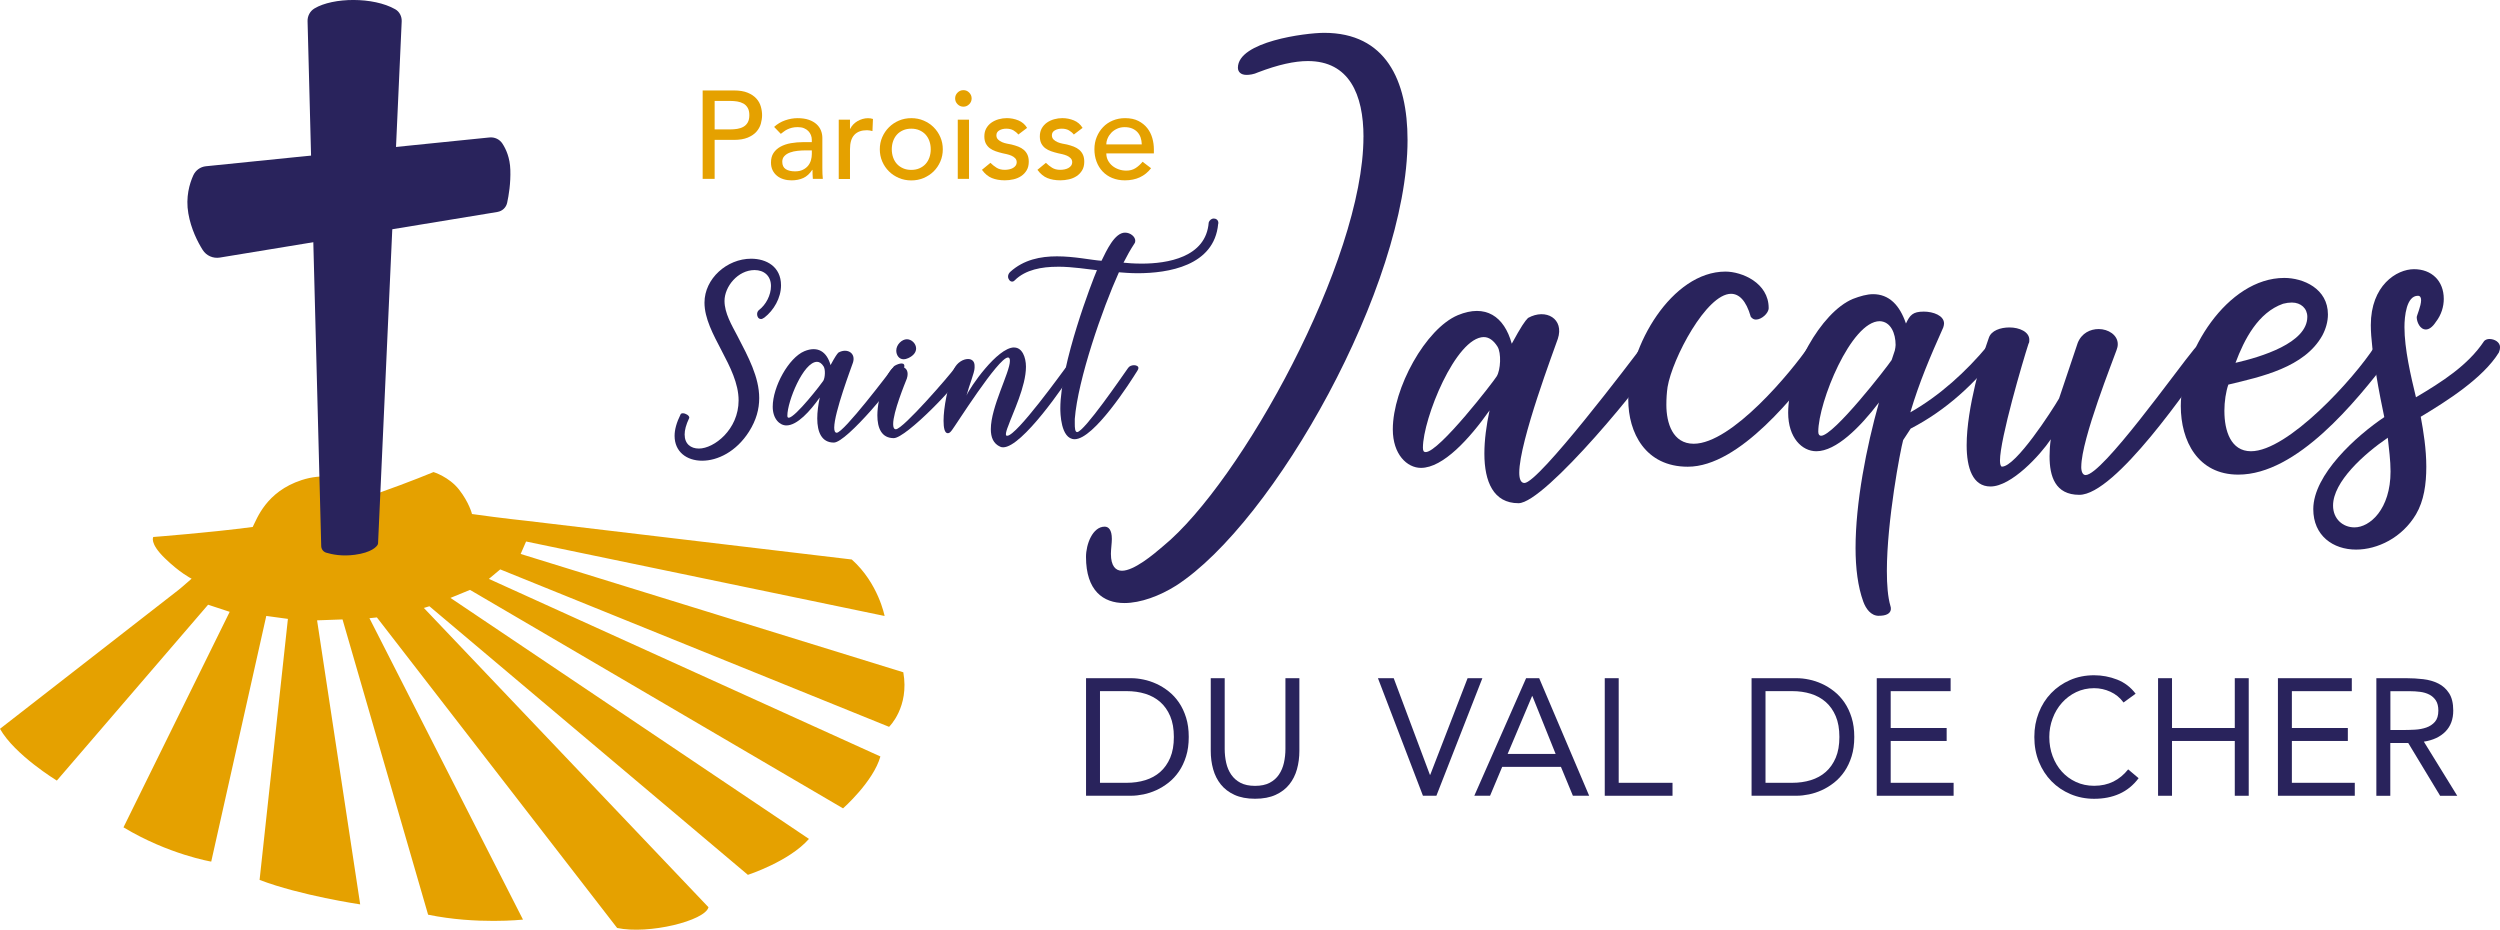
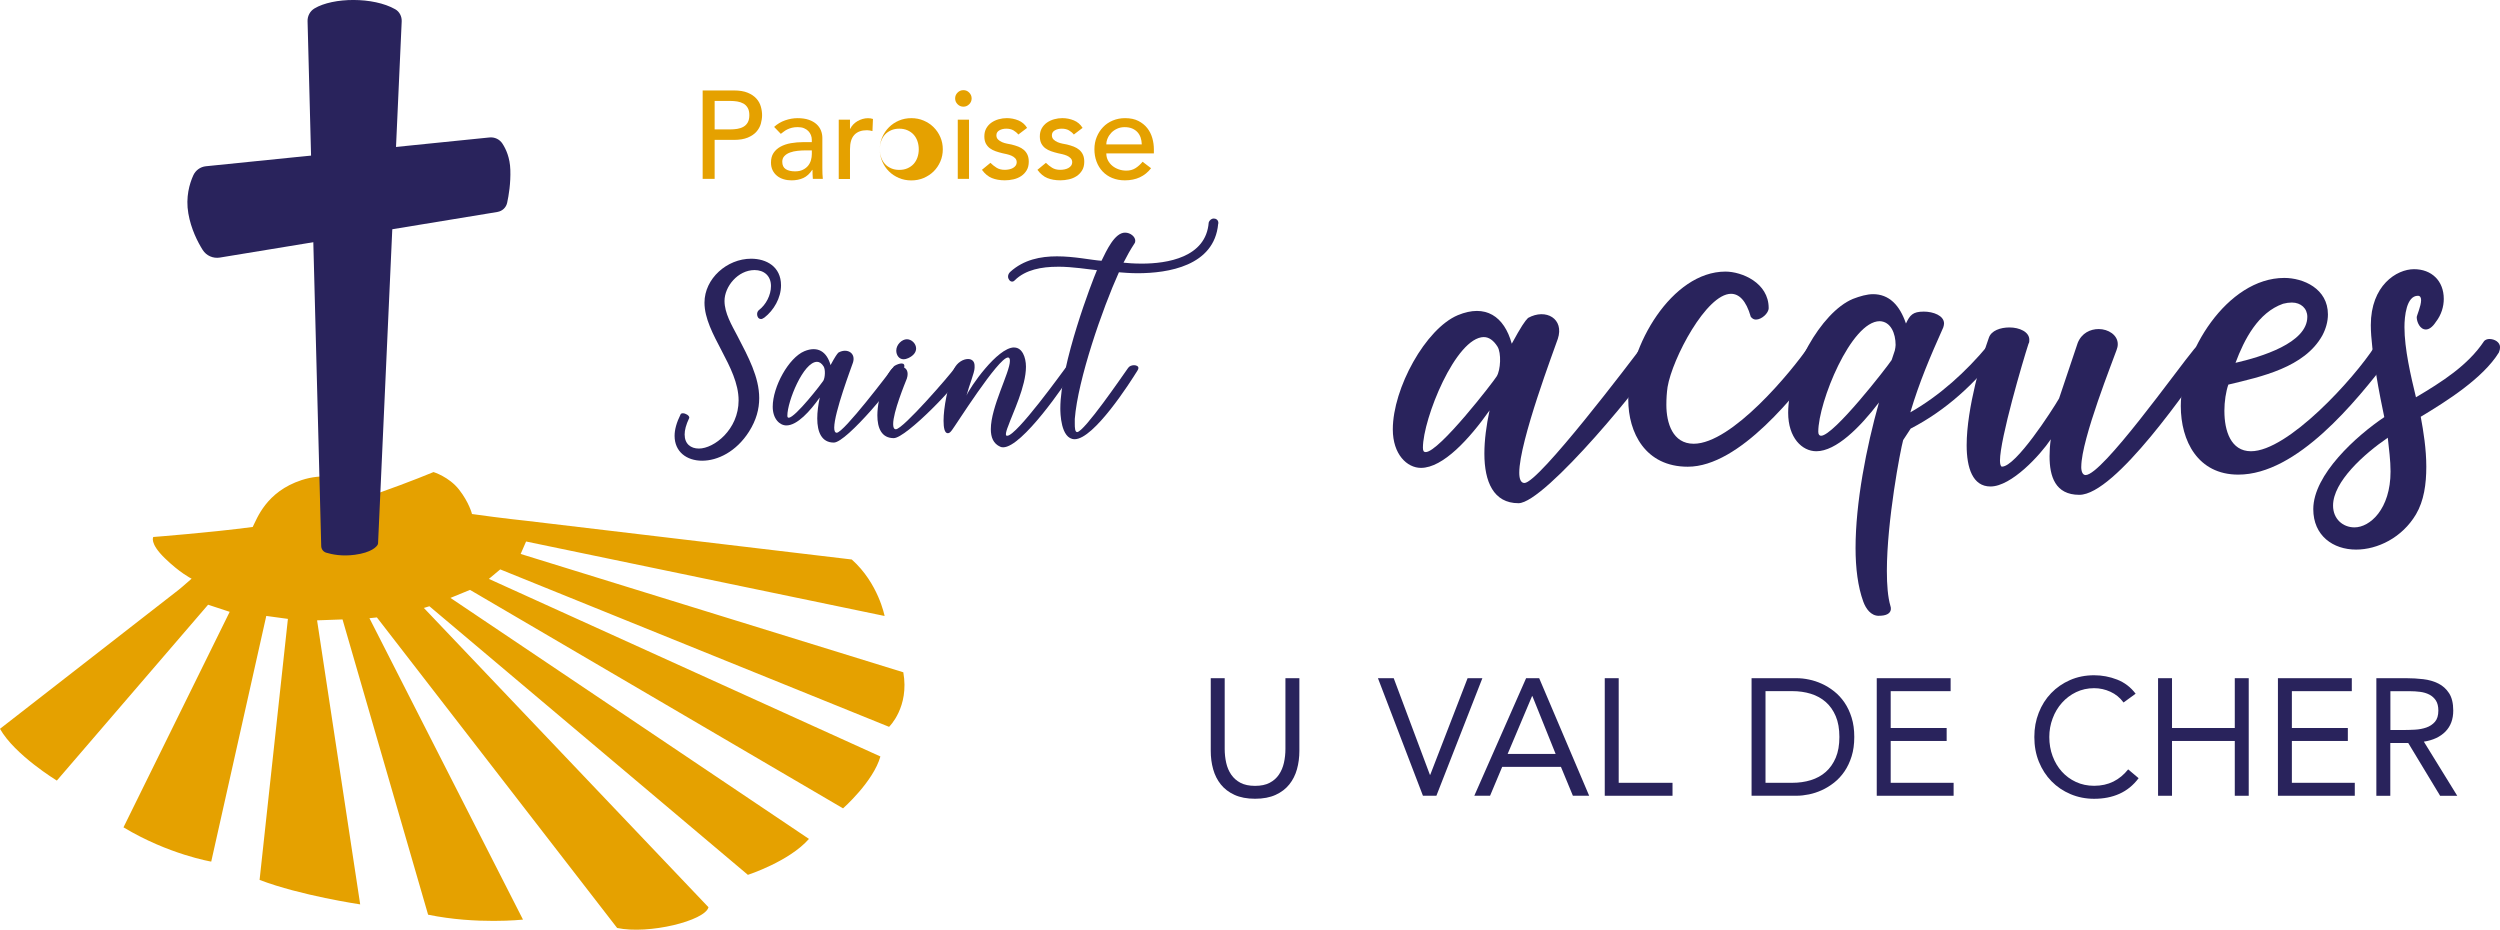
<svg xmlns="http://www.w3.org/2000/svg" id="Calque_1" viewBox="0 0 686.6 255.33">
  <defs>
    <style>.cls-1{fill:#29235c;}.cls-1,.cls-2{stroke-width:0px;}.cls-2{fill:#e5a100;}</style>
  </defs>
-   <path class="cls-1" d="m374.47,37.61c0-11.69-3.95-20.84-15.27-20.84-3.68,0-8.16.99-13.69,3.1-1.18.56-2.37.7-3.16.7-1.58,0-2.37-.84-2.37-1.97,0-7.18,18.56-9.58,23.69-9.58,16.85,0,22.9,12.96,22.9,29.43,0,40-36.72,105.06-63.56,122.38-4.48,2.82-9.74,4.79-14.22,4.79-5.79,0-10.53-3.38-10.53-12.67,0-3.52,1.84-8.31,5.13-8.31,1.05,0,1.97.84,1.97,3.38,0,1.13-.26,2.96-.26,4.08,0,3.38,1.32,4.65,3.03,4.65,3.29,0,8.56-4.37,11.32-6.76,21.32-17.46,55.01-78.44,55.01-112.38Z" />
  <path class="cls-1" d="m427.82,93.11c-.87,2.61-10.57,28.1-10.57,36.71,0,1.74.44,2.83,1.42,2.83,3.92,0,29.41-33.66,32.35-37.58,1.31-.98,5.88-2.94,5.88-.11,0,.54-.22,1.2-.65,1.96-3.48,6.54-31.92,41.28-39.21,41.28-6.86,0-9.37-5.88-9.37-13.62,0-3.7.54-7.73,1.42-11.87-5.45,7.73-12.74,15.79-18.84,15.79-3.81,0-7.73-3.7-7.73-10.57,0-11.33,9.04-27.67,17.86-31.37,7.63-3.16,12.74.33,14.81,7.84,2.61-4.79,3.6-6.21,4.47-7.08,4.9-2.72,10.02.22,8.17,5.77Zm-20.26-.54c-7.73,0-16.77,22.44-16.77,30.39,0,.87.22,1.2.76,1.2,3.7,0,18.74-19.5,19.5-20.8,1.09-1.74,1.31-6.43.22-8.17-1.09-1.74-2.4-2.61-3.7-2.61Z" />
  <path class="cls-1" d="m475.41,80.69c-6.75,0-16.12,17.76-17.43,25.6-.22,1.52-.33,3.16-.33,4.9,0,5.01,1.74,10.68,7.51,10.68,10.46,0,26.8-19.72,31.7-26.9.65-.98,1.42-1.42,2.18-1.42,1.42,0,2.72,1.2,2.72,2.61,0,.54-.22,1.2-.76,1.85-7.62,10.13-23.2,30.17-37.47,30.17-11.66,0-16.34-9.37-16.34-18.41,0-14.7,11.98-35.18,26.69-35.18,4.47,0,11.87,3.05,11.87,10.02,0,1.42-1.96,3.16-3.49,3.16-.54,0-.98-.22-1.42-.76-1.31-4.58-3.27-6.32-5.45-6.32Z" />
  <path class="cls-1" d="m516,169.13c-2.19,0-3.56-1.97-4.26-3.88-1.5-4.1-2.13-9.26-2.13-14.74,0-12.42,2.94-27.56,6.43-39.98-5.23,6.86-11.76,13.4-17.21,13.4-3.92,0-7.73-3.7-7.73-10.57,0-11.22,8.93-27.56,17.76-31.26,1.96-.76,3.92-1.31,5.55-1.31,4.36,0,7.3,2.94,9.04,8.06,1.09-2.29,1.85-3.27,4.9-3.27,2.61,0,5.56,1.09,5.56,3.27,0,.33-.11.76-.22,1.09-3.6,8.06-6.54,14.92-9.04,23.31,8.06-4.57,15.36-11.22,21.24-18.3.55-.54,1.09-.87,1.63-.87.98,0,1.96.76,1.96,1.63,0,.33-.11.65-.44.98-6.53,8.6-14.59,16.01-24.29,21.02l-2.07,3.16c-.76,2.72-4.47,22.22-4.47,35.95,0,3.88.27,7.2.98,9.61,0,0,1.09,2.7-3.19,2.69h0Zm-16.63-50.54c0,.76.33,1.09.76,1.09,3.49,0,18.19-18.95,19.39-20.8l.87-2.61c.11-.54.22-1.09.22-1.52,0-3.16-1.31-6.43-4.36-6.54-7.84,0-16.88,22.22-16.88,30.39Z" />
  <path class="cls-1" d="m571.59,128.18c0,1.42.43,2.29,1.2,2.29,4.57,0,25.05-28.87,29.85-34.64.76-.87,2.07-1.42,3.16-1.42s1.96.54,1.96,1.63c0,.44-.22,1.09-.65,1.74-5.77,8.28-26.14,38.12-36.05,38.12-6.65,0-8.17-5.12-8.17-10.57,0-1.52.11-3.16.33-4.68-2.83,4.25-10.78,12.96-16.56,12.96-4.9,0-6.54-5.12-6.54-11.33,0-10.24,4.25-24.4,6.1-29.52.65-1.96,3.16-2.83,5.66-2.83,2.72,0,5.45,1.2,5.45,3.38,0,.44,0,.76-.22,1.09-1.53,4.68-7.84,26.14-7.84,32.13,0,.98.22,1.63.55,1.63,3.81,0,13.72-15.36,15.68-18.73l5.12-15.25c1.09-2.72,3.48-3.81,5.77-3.81,2.61,0,5.23,1.63,5.23,4.14,0,.54-.11,1.09-.33,1.63-.76,2.29-9.69,24.51-9.69,32.02Z" />
  <path class="cls-1" d="m610.91,112.93c0,5.34,1.74,11,7.3,11,10.13,0,28.21-19.82,33.98-28.76.54-.87,1.42-1.31,2.29-1.31,1.31,0,2.61,1.09,2.61,2.51,0,.65-.33,1.31-.87,1.96-9.26,12.09-25.38,32.02-41.5,32.02-11.11,0-15.79-9.26-15.79-18.84,0-14.6,12.74-35.18,28.43-35.18,5.23,0,11.98,2.94,11.98,10.02,0,1.96-.55,3.92-1.53,5.77-4.9,8.82-16.77,11.33-25.82,13.51-.65,1.85-1.09,4.57-1.09,7.3Zm22.77-25.92c0-2.29-1.74-3.92-4.25-3.92-.76,0-1.53.11-2.4.33-6.86,2.4-10.67,9.8-13.07,16.23,7.08-1.63,19.72-5.45,19.72-12.63Z" />
  <path class="cls-1" d="m666.24,90.49c-1.63,0-2.51-2.07-2.51-3.38,0-.44,1.2-3.05,1.2-4.68,0-.65-.22-1.2-.87-1.2-3.16,0-3.7,5.66-3.7,8.6,0,5.99,1.74,13.4,3.16,19.28,6.97-4.14,14.27-8.71,18.74-15.47.33-.33.87-.54,1.42-.54,1.42,0,2.94.87,2.94,2.29,0,.43-.11.87-.33,1.42-4.36,7.08-14.38,13.4-21.46,17.65.76,4.03,1.53,8.93,1.53,13.72s-.65,9.37-2.83,13.07c-3.81,6.43-10.57,9.69-16.45,9.69-6.32,0-11.76-3.81-11.76-11.11,0-9.48,11.87-20.15,19.5-25.27-1.09-5.12-3.7-18.19-3.7-25.27,0-10.89,7.08-15.36,11.87-15.36s8.17,3.16,8.17,8.17c0,2.07-.65,4.36-2.18,6.32-.98,1.52-1.96,2.07-2.72,2.07Zm-25.49,48.36c0,3.7,2.72,5.99,5.88,5.99,4.25,0,9.91-5.01,9.91-15.36,0-3.05-.44-6.21-.76-9.26-6.54,4.47-15.03,12.09-15.03,18.63Z" />
  <path class="cls-1" d="m208.99,87.61c-.69,0-1.06-.64-1.06-1.32,0-.42.16-.85.48-1.11,1.96-1.48,3.33-4.13,3.33-6.62,0-2.86-1.96-4.39-4.5-4.39-4.6,0-8.26,4.55-8.26,8.47,0,3.34,1.96,6.62,3.55,9.64,2.97,5.72,5.98,11.28,5.98,17.05,0,3.02-.79,6.03-2.8,9.21-3.5,5.51-8.63,7.99-12.87,7.99s-7.57-2.44-7.57-6.83c0-1.69.53-3.65,1.64-5.88.05-.21.32-.32.64-.32.69,0,1.75.58,1.75,1.17,0,.05,0,.16-.05.21-.85,1.8-1.22,3.23-1.22,4.45,0,2.59,1.69,3.86,3.92,3.86,4.13,0,10.9-5.19,10.9-13.23,0-9.32-9.37-18.26-9.37-26.84,0-6.62,6.19-12.07,12.81-12.07,4.18,0,8.21,2.17,8.21,7.31,0,3.49-2.01,6.88-4.55,8.84-.37.26-.69.42-.95.42Z" />
  <path class="cls-1" d="m234.24,99.63c-.42,1.27-5.13,13.66-5.13,17.84,0,.85.21,1.38.69,1.38,1.91,0,14.29-16.36,15.72-18.26.64-.48,2.86-1.43,2.86-.05,0,.26-.11.58-.32.95-1.69,3.18-15.51,20.06-19.06,20.06-3.33,0-4.55-2.86-4.55-6.62,0-1.8.27-3.76.69-5.77-2.65,3.76-6.19,7.68-9.16,7.68-1.85,0-3.76-1.8-3.76-5.13,0-5.51,4.39-13.45,8.68-15.25,3.71-1.54,6.19.16,7.2,3.81,1.27-2.33,1.75-3.02,2.17-3.44,2.38-1.32,4.87.11,3.97,2.81Zm-9.85-.26c-3.76,0-8.15,10.9-8.15,14.77,0,.42.11.58.37.58,1.8,0,9.1-9.48,9.48-10.11.53-.85.64-3.12.11-3.97-.53-.85-1.16-1.27-1.8-1.27Z" />
  <path class="cls-1" d="m246.99,100.63c1.17,0,2.28.58,2.28,2.06,0,.37-.05.79-.21,1.27-.48,1.22-3.81,9.27-3.76,12.55,0,.85.21,1.38.74,1.38,1.96,0,14.82-14.88,16.15-16.78.42-.48,1.16-.79,1.8-.79.53,0,.95.26.95.79,0,.26-.05.53-.21.9-1.54,3.49-15.93,18.32-19.27,18.32s-4.5-2.75-4.5-6.25c0-5.03,2.44-11.43,4.13-12.92.53-.37,1.22-.53,1.91-.53Zm1.17-1.96c-1.27,0-2.01-1.16-2.01-2.38,0-1.69,1.59-3.12,2.91-3.12s2.54,1.22,2.54,2.54c0,.95-.64,1.96-2.17,2.65-.48.21-.9.32-1.27.32Z" />
  <path class="cls-1" d="m278.54,95.44c2.17,0,3.23,2.65,3.23,5.29,0,5.4-3.65,12.76-4.87,16.25-.42,1.01-.64,1.85-.64,2.28,0,.37.16.42.37.42,2.59,0,15.35-17.79,15.93-18.53.53-.69,1.32-1.01,1.85-1.01.48,0,.79.21.79.64,0,.26-.05.58-.32.95-2.22,3.65-14.14,21.12-19.38,21.12-.32,0-.53-.05-.79-.16-1.91-.85-2.59-2.59-2.59-4.82,0-6.14,5.24-15.62,5.24-18.74,0-.64-.16-.95-.53-.95-2.65,0-14.56,18.95-15.35,19.9-.42.58-.74.9-1.17.9-.9,0-1.17-1.54-1.17-3.44,0-3.55,1.06-9.05,2.86-14.19.85-1.8,2.54-2.75,3.86-2.75,1.01,0,1.8.58,1.8,1.85v.58c0,1.27-1.53,4.92-2.22,7.62.85-2.17,8.47-13.23,13.08-13.23Z" />
  <path class="cls-1" d="m290.45,73.26c-4.34,0-8.79.79-11.75,3.71-.21.26-.48.37-.74.37-.58,0-1.11-.69-1.11-1.38,0-.48.21-.9.58-1.27,3.71-3.39,8.36-4.29,12.86-4.29,4.77,0,9.32,1.01,12.23,1.22,1.38-2.81,3.6-7.73,6.46-7.73,1.48,0,2.81,1.11,2.81,2.22,0,.26-.05.53-.21.74-1.27,1.96-1.96,3.23-3.02,5.29,1.01.11,2.81.26,5.03.26,6.88,0,17.63-1.64,18.37-11.28.26-.74.85-1.11,1.38-1.11.64,0,1.27.42,1.27,1.22,0,.11,0,.16-.05.26-1.06,11.59-13.82,13.55-22.13,13.55-2.06,0-3.86-.16-5.13-.26-4.5,9.95-11.28,29.43-12.12,40.29v1.32c0,1.06.05,2.28.64,2.28,1.91,0,12.39-15.35,13.98-17.58.32-.53,1.01-.79,1.64-.79s1.22.26,1.22.79c0,.21-.11.42-.27.69-1.96,3.18-11.96,18.85-17.26,18.85-3.86-.05-3.92-7.36-3.92-8.47,0-12.23,8.79-35.05,10.06-37.96-2.38-.21-6.51-.95-10.8-.95Z" />
-   <path class="cls-1" d="m298.27,186.26h12.4c1.06,0,2.19.12,3.37.37,1.19.24,2.36.63,3.53,1.16,1.17.53,2.29,1.22,3.37,2.07,1.08.85,2.03,1.88,2.85,3.08.82,1.2,1.47,2.58,1.96,4.15.49,1.57.73,3.34.73,5.31s-.24,3.75-.73,5.31c-.49,1.57-1.14,2.95-1.96,4.15-.82,1.2-1.77,2.23-2.85,3.08-1.08.85-2.2,1.54-3.37,2.07-1.17.53-2.35.92-3.53,1.16-1.19.24-2.31.37-3.37.37h-12.4v-32.29Zm3.83,28.73h7.3c1.85,0,3.57-.24,5.15-.73,1.58-.49,2.95-1.24,4.1-2.26,1.15-1.02,2.07-2.32,2.74-3.9.67-1.58,1-3.48,1-5.7s-.33-4.12-1-5.7c-.67-1.58-1.58-2.88-2.74-3.9-1.16-1.02-2.53-1.77-4.1-2.26-1.58-.49-3.3-.73-5.15-.73h-7.3v25.17Z" />
  <path class="cls-1" d="m356.86,206.24c0,1.76-.22,3.44-.66,5.02-.44,1.58-1.14,2.97-2.1,4.17-.96,1.2-2.21,2.16-3.76,2.87-1.55.71-3.43,1.07-5.65,1.07s-4.1-.36-5.65-1.07c-1.55-.71-2.8-1.67-3.76-2.87-.96-1.2-1.66-2.59-2.1-4.17-.44-1.58-.66-3.25-.66-5.02v-19.97h3.83v19.43c0,1.31.14,2.57.41,3.79.27,1.22.73,2.3,1.37,3.24.64.94,1.49,1.7,2.55,2.26,1.06.56,2.4.84,4.01.84s2.95-.28,4.01-.84c1.06-.56,1.92-1.31,2.55-2.26.64-.94,1.09-2.02,1.37-3.24.27-1.22.41-2.48.41-3.79v-19.43h3.83v19.97Z" />
  <path class="cls-1" d="m378.44,186.26h4.33l9.94,26.54h.09l10.26-26.54h4.06l-12.63,32.29h-3.69l-12.36-32.29Z" />
  <path class="cls-1" d="m419.12,186.26h3.6l13.73,32.29h-4.47l-3.28-7.93h-16.14l-3.33,7.93h-4.33l14.23-32.29Zm1.73,4.93h-.09l-6.7,15.87h13.18l-6.38-15.87Z" />
  <path class="cls-1" d="m440.73,186.26h3.83v28.73h14.78v3.56h-18.61v-32.29Z" />
  <path class="cls-1" d="m481.05,186.26h12.4c1.06,0,2.19.12,3.37.37,1.19.24,2.36.63,3.53,1.16,1.17.53,2.29,1.22,3.37,2.07,1.08.85,2.03,1.88,2.85,3.08.82,1.2,1.47,2.58,1.96,4.15.49,1.57.73,3.34.73,5.31s-.24,3.75-.73,5.31c-.49,1.57-1.14,2.95-1.96,4.15-.82,1.2-1.77,2.23-2.85,3.08-1.08.85-2.2,1.54-3.37,2.07-1.17.53-2.35.92-3.53,1.16-1.19.24-2.31.37-3.37.37h-12.4v-32.29Zm3.83,28.73h7.3c1.85,0,3.57-.24,5.15-.73,1.58-.49,2.95-1.24,4.1-2.26,1.15-1.02,2.07-2.32,2.74-3.9.67-1.58,1-3.48,1-5.7s-.33-4.12-1-5.7c-.67-1.58-1.58-2.88-2.74-3.9-1.16-1.02-2.53-1.77-4.1-2.26-1.58-.49-3.3-.73-5.15-.73h-7.3v25.17Z" />
  <path class="cls-1" d="m515.43,186.26h20.29v3.56h-16.46v10.12h15.37v3.56h-15.37v11.49h17.28v3.56h-21.11v-32.29Z" />
  <path class="cls-1" d="m583.2,192.92c-.97-1.31-2.17-2.29-3.6-2.94-1.43-.65-2.92-.98-4.47-.98-1.79,0-3.44.37-4.95,1.09-1.51.73-2.8,1.71-3.9,2.94-1.09,1.23-1.95,2.66-2.55,4.29-.61,1.63-.91,3.32-.91,5.08,0,1.89.3,3.64.91,5.27.61,1.63,1.45,3.04,2.53,4.24s2.37,2.15,3.88,2.85c1.51.7,3.17,1.05,4.99,1.05,1.98,0,3.74-.39,5.29-1.16s2.9-1.89,4.06-3.35l2.87,2.42c-1.46,1.95-3.22,3.37-5.27,4.29s-4.37,1.37-6.95,1.37c-2.31,0-4.47-.43-6.48-1.28-2.01-.85-3.75-2.03-5.22-3.53-1.47-1.5-2.63-3.29-3.47-5.36-.84-2.07-1.25-4.33-1.25-6.8s.4-4.59,1.21-6.66c.8-2.07,1.94-3.86,3.4-5.38,1.46-1.52,3.19-2.72,5.2-3.6,2.01-.88,4.21-1.32,6.61-1.32,2.19,0,4.29.4,6.32,1.19,2.02.79,3.72,2.08,5.08,3.88l-3.33,2.42Z" />
  <path class="cls-1" d="m592.69,186.26h3.83v13.68h17.24v-13.68h3.83v32.29h-3.83v-15.05h-17.24v15.05h-3.83v-32.29Z" />
  <path class="cls-1" d="m625.61,186.26h20.29v3.56h-16.46v10.12h15.37v3.56h-15.37v11.49h17.28v3.56h-21.11v-32.29Z" />
  <path class="cls-1" d="m652.65,186.26h8.25c1.55,0,3.09.09,4.63.27,1.53.18,2.91.58,4.13,1.19,1.22.61,2.2,1.5,2.96,2.67.76,1.17,1.14,2.76,1.14,4.77,0,2.37-.71,4.29-2.14,5.75s-3.41,2.39-5.93,2.78l9.17,14.87h-4.7l-8.76-14.5h-4.93v14.5h-3.83v-32.29Zm3.83,14.23h3.42c1.06,0,2.17-.03,3.31-.09,1.14-.06,2.19-.26,3.15-.59.96-.33,1.75-.86,2.37-1.57.62-.71.94-1.74.94-3.08,0-1.15-.23-2.08-.68-2.78-.46-.7-1.06-1.24-1.8-1.62-.75-.38-1.58-.63-2.51-.75-.93-.12-1.86-.18-2.8-.18h-5.38v10.67Z" />
  <path class="cls-2" d="m192.98,24.84h8.54c1.56,0,2.84.21,3.84.63,1.01.42,1.8.96,2.38,1.61.58.65.99,1.38,1.22,2.2.23.81.34,1.6.34,2.35s-.12,1.54-.34,2.35c-.23.81-.64,1.54-1.22,2.2s-1.38,1.19-2.38,1.61c-1.01.42-2.29.63-3.84.63h-5.25v10.71h-3.29v-24.29Zm3.29,10.7h4.32c.64,0,1.27-.05,1.9-.15.63-.1,1.19-.29,1.68-.57.49-.27.89-.67,1.18-1.18.3-.52.45-1.18.45-2.01s-.15-1.49-.45-2.01c-.3-.51-.69-.91-1.18-1.18s-1.05-.46-1.68-.57c-.63-.1-1.27-.15-1.9-.15h-4.32v7.82Z" />
  <path class="cls-2" d="m212.61,34.85c.87-.8,1.88-1.4,3.02-1.8,1.15-.4,2.29-.6,3.43-.6s2.21.15,3.07.45c.86.3,1.56.7,2.11,1.2s.96,1.08,1.22,1.73c.26.65.39,1.33.39,2.04v8.3c0,.57.01,1.1.03,1.58.02.48.06.94.1,1.37h-2.74c-.07-.82-.1-1.65-.1-2.47h-.07c-.69,1.05-1.5,1.8-2.44,2.23-.94.43-2.02.65-3.26.65-.76,0-1.47-.1-2.16-.31-.69-.21-1.29-.51-1.8-.93-.51-.41-.92-.92-1.22-1.53-.3-.61-.45-1.31-.45-2.11,0-1.05.23-1.93.7-2.64.47-.71,1.11-1.29,1.92-1.73s1.76-.77,2.85-.96c1.09-.19,2.25-.29,3.48-.29h2.26v-.69c0-.41-.08-.82-.24-1.24-.16-.41-.4-.78-.72-1.11-.32-.33-.72-.59-1.2-.79s-1.05-.29-1.72-.29c-.59,0-1.11.06-1.56.17-.45.11-.85.26-1.22.43-.37.17-.7.37-.99.6-.3.23-.58.45-.86.65l-1.85-1.92Zm8.71,6.45c-.73,0-1.48.04-2.25.12-.77.08-1.46.23-2.09.46s-1.15.55-1.54.96c-.4.41-.6.94-.6,1.58,0,.94.32,1.61.94,2.02s1.48.62,2.55.62c.85,0,1.57-.14,2.16-.43.59-.29,1.07-.66,1.44-1.11.37-.46.63-.97.79-1.53.16-.56.24-1.11.24-1.66v-1.03h-1.65Z" />
  <path class="cls-2" d="m230.35,32.86h3.09v2.51h.07c.21-.43.48-.83.82-1.18s.72-.66,1.15-.91c.42-.25.89-.45,1.39-.6.5-.15,1.01-.22,1.51-.22s.96.07,1.37.21l-.14,3.33c-.25-.07-.5-.13-.75-.17-.25-.04-.5-.07-.75-.07-1.51,0-2.66.42-3.47,1.27-.8.85-1.2,2.16-1.2,3.95v8.17h-3.09v-16.26Z" />
-   <path class="cls-2" d="m241.63,41c0-1.19.22-2.3.67-3.33.45-1.03,1.06-1.93,1.84-2.71.78-.78,1.69-1.39,2.74-1.84,1.05-.45,2.19-.67,3.4-.67s2.35.22,3.4.67c1.05.45,1.97,1.06,2.75,1.84.78.78,1.39,1.68,1.83,2.71.45,1.03.67,2.14.67,3.33s-.22,2.31-.67,3.35c-.45,1.04-1.06,1.94-1.83,2.71-.78.77-1.69,1.37-2.75,1.82-1.05.45-2.18.67-3.4.67s-2.34-.22-3.4-.67-1.97-1.05-2.74-1.82c-.78-.77-1.39-1.67-1.84-2.71-.45-1.04-.67-2.16-.67-3.35Zm3.29,0c0,.82.13,1.58.38,2.28.25.7.61,1.29,1.06,1.78s1.02.88,1.68,1.17c.66.29,1.41.43,2.23.43s1.57-.14,2.23-.43c.66-.29,1.22-.67,1.68-1.17s.81-1.09,1.06-1.78c.25-.7.38-1.46.38-2.28s-.13-1.58-.38-2.28c-.25-.7-.61-1.29-1.06-1.78s-1.02-.88-1.68-1.17c-.66-.29-1.41-.43-2.23-.43s-1.57.14-2.23.43c-.66.29-1.22.67-1.68,1.17s-.81,1.09-1.06,1.78c-.25.7-.38,1.46-.38,2.28Z" />
+   <path class="cls-2" d="m241.63,41c0-1.19.22-2.3.67-3.33.45-1.03,1.06-1.93,1.84-2.71.78-.78,1.69-1.39,2.74-1.84,1.05-.45,2.19-.67,3.4-.67s2.35.22,3.4.67c1.05.45,1.97,1.06,2.75,1.84.78.78,1.39,1.68,1.83,2.71.45,1.03.67,2.14.67,3.33s-.22,2.31-.67,3.35c-.45,1.04-1.06,1.94-1.83,2.71-.78.77-1.69,1.37-2.75,1.82-1.05.45-2.18.67-3.4.67s-2.34-.22-3.4-.67-1.97-1.05-2.74-1.82c-.78-.77-1.39-1.67-1.84-2.71-.45-1.04-.67-2.16-.67-3.35Zc0,.82.13,1.58.38,2.28.25.7.61,1.29,1.06,1.78s1.02.88,1.68,1.17c.66.29,1.41.43,2.23.43s1.57-.14,2.23-.43c.66-.29,1.22-.67,1.68-1.17s.81-1.09,1.06-1.78c.25-.7.38-1.46.38-2.28s-.13-1.58-.38-2.28c-.25-.7-.61-1.29-1.06-1.78s-1.02-.88-1.68-1.17c-.66-.29-1.41-.43-2.23-.43s-1.57.14-2.23.43c-.66.29-1.22.67-1.68,1.17s-.81,1.09-1.06,1.78c-.25.7-.38,1.46-.38,2.28Z" />
  <path class="cls-2" d="m262.32,27.03c0-.62.22-1.15.67-1.6.45-.45.98-.67,1.6-.67s1.15.22,1.59.67.67.98.67,1.6-.22,1.15-.67,1.6-.98.67-1.59.67-1.15-.22-1.6-.67c-.45-.45-.67-.98-.67-1.6Zm.72,5.83h3.09v16.26h-3.09v-16.26Z" />
  <path class="cls-2" d="m279.68,36.95c-.37-.46-.82-.84-1.35-1.15-.54-.31-1.19-.46-1.97-.46-.73,0-1.37.15-1.9.46-.54.31-.81.76-.81,1.35,0,.48.15.87.46,1.17.31.3.67.54,1.1.72s.88.32,1.35.41c.48.09.89.17,1.24.24.66.16,1.29.36,1.87.58.58.23,1.09.53,1.51.89s.76.81,1,1.34c.24.53.36,1.17.36,1.92,0,.91-.19,1.7-.58,2.35-.39.65-.89,1.18-1.51,1.59s-1.32.71-2.11.89-1.58.27-2.38.27c-1.35,0-2.53-.21-3.55-.62-1.02-.41-1.93-1.17-2.73-2.26l2.33-1.92c.5.5,1.06.95,1.68,1.34.62.39,1.37.58,2.26.58.39,0,.78-.04,1.18-.12.4-.08.76-.21,1.06-.38s.56-.39.75-.65c.19-.26.29-.57.29-.91,0-.46-.14-.83-.43-1.13-.29-.3-.63-.53-1.03-.7-.4-.17-.82-.31-1.27-.41-.45-.1-.84-.19-1.18-.26-.66-.16-1.29-.34-1.89-.55-.59-.21-1.12-.48-1.58-.82s-.82-.78-1.1-1.3c-.27-.53-.41-1.18-.41-1.96,0-.85.18-1.58.53-2.21.36-.63.82-1.15,1.41-1.56.58-.41,1.25-.72,1.99-.93.74-.21,1.49-.31,2.25-.31,1.1,0,2.15.21,3.16.62s1.81,1.1,2.4,2.06l-2.4,1.82Z" />
  <path class="cls-2" d="m294.92,36.95c-.37-.46-.82-.84-1.35-1.15-.54-.31-1.19-.46-1.97-.46-.73,0-1.37.15-1.9.46-.54.31-.81.76-.81,1.35,0,.48.15.87.46,1.17.31.3.67.54,1.1.72s.88.32,1.35.41c.48.09.89.17,1.24.24.66.16,1.29.36,1.87.58.58.23,1.09.53,1.51.89s.76.81,1,1.34c.24.53.36,1.17.36,1.92,0,.91-.19,1.7-.58,2.35-.39.65-.89,1.18-1.51,1.59s-1.32.71-2.11.89-1.58.27-2.38.27c-1.35,0-2.53-.21-3.55-.62-1.02-.41-1.93-1.17-2.73-2.26l2.33-1.92c.5.5,1.06.95,1.68,1.34.62.39,1.37.58,2.26.58.39,0,.78-.04,1.18-.12.4-.08.76-.21,1.06-.38s.56-.39.75-.65c.19-.26.29-.57.29-.91,0-.46-.14-.83-.43-1.13-.29-.3-.63-.53-1.03-.7-.4-.17-.82-.31-1.27-.41-.45-.1-.84-.19-1.18-.26-.66-.16-1.29-.34-1.89-.55-.59-.21-1.12-.48-1.58-.82s-.82-.78-1.1-1.3c-.27-.53-.41-1.18-.41-1.96,0-.85.18-1.58.53-2.21.36-.63.82-1.15,1.41-1.56.58-.41,1.25-.72,1.99-.93.74-.21,1.49-.31,2.25-.31,1.1,0,2.15.21,3.16.62s1.81,1.1,2.4,2.06l-2.4,1.82Z" />
  <path class="cls-2" d="m303.84,42.13c0,.71.15,1.36.46,1.94.31.58.71,1.08,1.22,1.49.5.41,1.09.73,1.75.96.66.23,1.35.34,2.06.34.96,0,1.8-.22,2.51-.67.71-.45,1.36-1.03,1.96-1.77l2.33,1.78c-1.71,2.22-4.12,3.33-7.2,3.33-1.28,0-2.44-.22-3.48-.65-1.04-.43-1.92-1.03-2.64-1.8-.72-.77-1.28-1.67-1.66-2.71-.39-1.04-.58-2.17-.58-3.38s.21-2.34.64-3.38,1.01-1.94,1.75-2.71c.74-.77,1.63-1.37,2.66-1.8,1.03-.43,2.15-.65,3.36-.65,1.44,0,2.66.25,3.65.76.99.5,1.81,1.16,2.45,1.97s1.1,1.73,1.39,2.75.43,2.05.43,3.11v1.1h-13.04Zm9.74-2.47c-.02-.69-.13-1.31-.32-1.89-.2-.57-.49-1.07-.88-1.49-.39-.42-.88-.75-1.46-1-.58-.24-1.27-.36-2.04-.36s-1.45.14-2.08.43c-.63.29-1.16.66-1.59,1.11-.43.46-.77.97-1.01,1.53-.24.56-.36,1.11-.36,1.66h9.74Z" />
  <path class="cls-2" d="m242.95,169.19s-1.72-9.03-9.02-15.53l-89.38-10.63s-6.42-.66-15.01-1.87c.02,0,.08-.04.08-.04,0,0-.79-3.14-3.55-6.66-2.76-3.52-7.01-4.81-7.01-4.81,0,0-6.16,2.59-15.32,5.83,0,0-9.79-7.26-20.9-3.63-9.78,3.2-12.25,10.61-13.44,12.88-11.51,1.53-27.3,2.75-27.3,2.75,0,0-1.11,1.65,3.13,5.79,4.07,3.97,7.14,5.54,7.39,5.66-2.12,1.91-3.61,3.1-3.61,3.1L0,200.16c4.01,7.16,15.61,14.22,15.61,14.22l41.54-48.3,5.93,1.95-29.17,59.19c12.42,7.47,24.1,9.41,24.1,9.41l15.12-67.47,5.94.81-7.78,71.69c11.23,4.3,27.63,6.72,27.63,6.72l-11.84-78.01,6.99-.25,23.5,81.09c13.31,2.75,26.06,1.35,26.06,1.35l-42.17-82.78,2.05-.21,65.98,85.29c8.67,1.84,24.11-1.98,25.09-5.69l-78.17-82.2,1.52-.47,87.47,73.77s11.35-3.68,16.77-9.87l-98.46-66.19,5.37-2.2,102.45,60s8.32-7.33,10.26-14.25l-107.53-48.77,3.12-2.61,106.79,43.24s5.62-5.38,3.91-14.98l-105.09-32.5,1.49-3.42,98.48,20.46Z" />
  <path class="cls-1" d="m88.22,149.97l-3.75-144.15c-.04-1.43.68-2.78,1.91-3.51,5.1-3.05,16.15-3.2,22.18.24,1.18.67,1.83,2,1.76,3.36-.8,17.23-6.26,138.35-6.49,143.33l-.1.35c-.3.55-1.66,2.16-6.31,2.78-3.48.47-6.2-.09-7.83-.58-.81-.24-1.35-.98-1.37-1.82Z" />
  <path class="cls-1" d="m136.64,58.21l-76.27,12.53c-1.84.3-3.7-.51-4.7-2.09-1.39-2.22-3.2-5.74-3.94-10.01-.79-4.5.34-8.23,1.35-10.47.63-1.39,1.94-2.35,3.46-2.51l77.9-7.91c1.41-.14,2.77.5,3.54,1.68.98,1.49,2.08,3.89,2.18,7.21.12,3.7-.43,7.02-.88,9.07-.29,1.3-1.34,2.28-2.65,2.49Z" />
</svg>